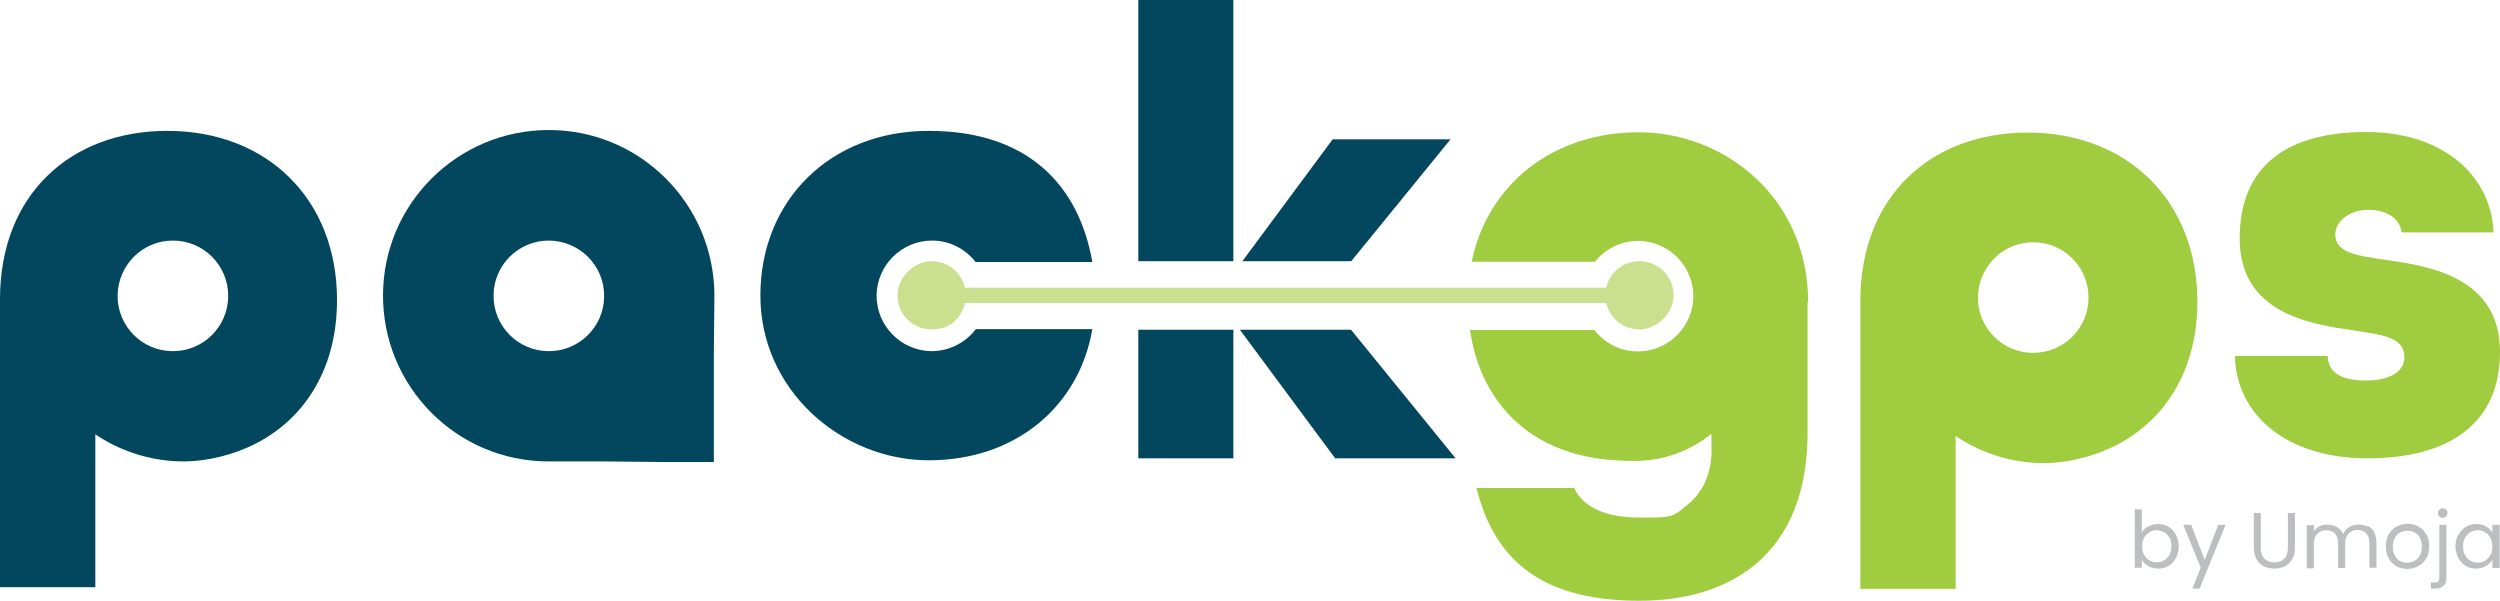
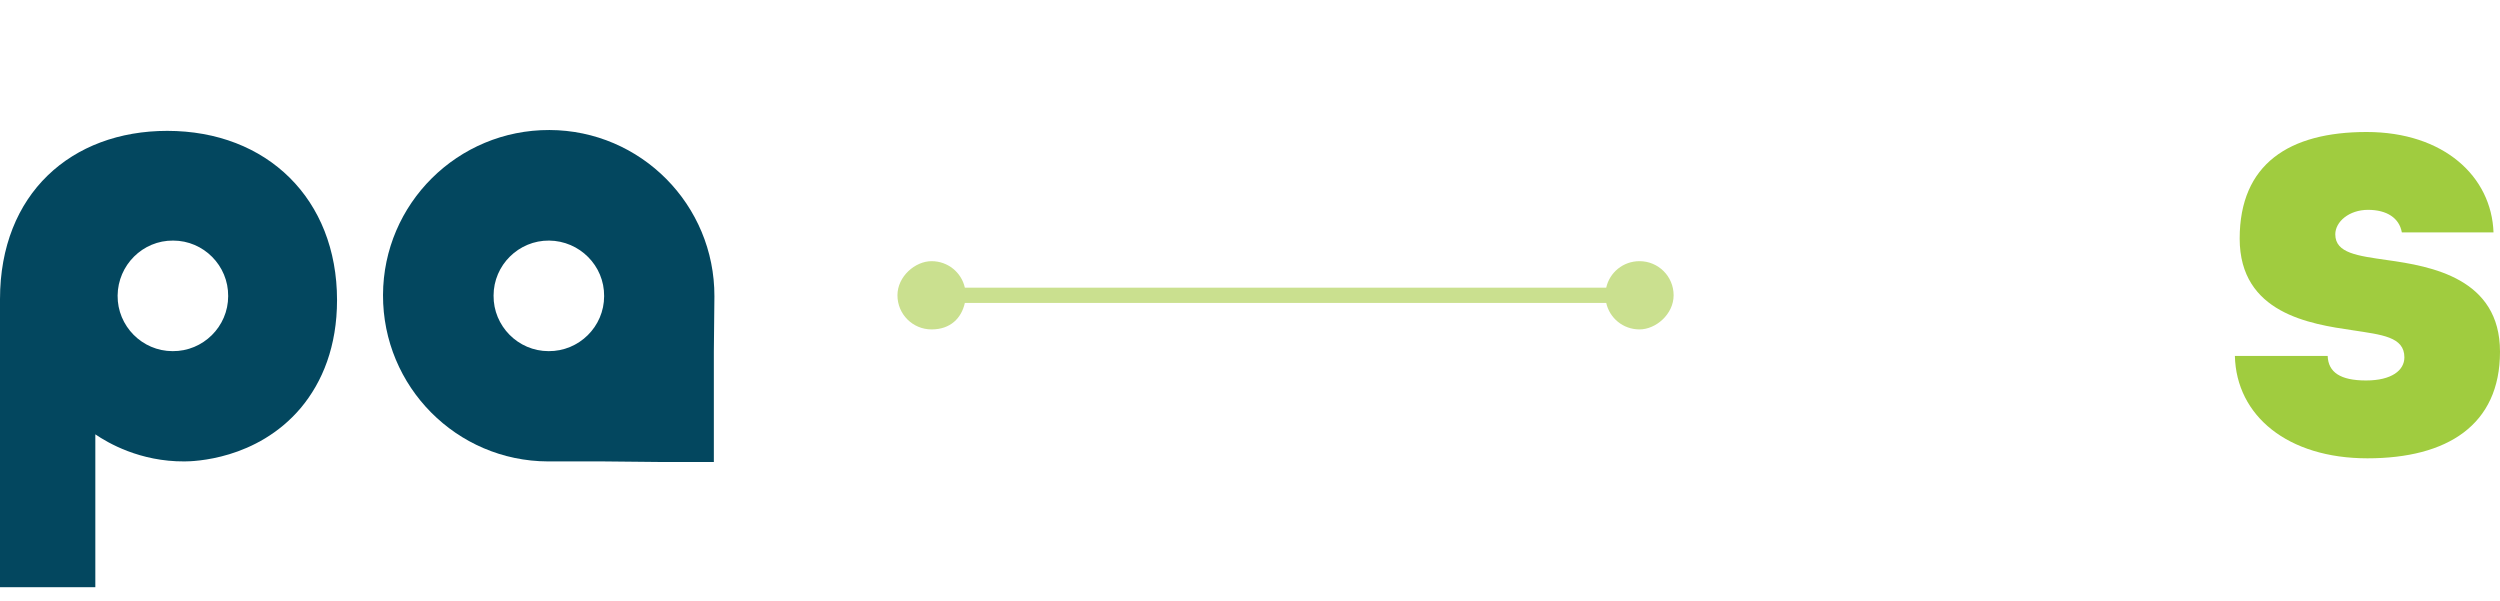
<svg xmlns="http://www.w3.org/2000/svg" id="Layer_1" version="1.1" viewBox="57.3 393.9 886.4 213">
  <g>
    <path className="st1" fill="#03475f" d="M116.6,440.3c-34,0-59.3,22.3-59.3,59.7v102.1h33.8v-54.2c4.4,3,15.8,9.7,31.6,9.6,3.1,0,25.6-.5,41.2-18.9,7.8-9.3,12.9-22,12.9-38.3,0-35.8-24.8-60-60.2-60ZM118.5,518.4c-10.8,0-19.6-8.9-19.5-19.7s8.9-19.6,19.7-19.5c10.8,0,19.6,8.9,19.5,19.7,0,10.8-8.9,19.6-19.7,19.5Z" />
    <path className="st1" fill="#03475f" d="M252.1,440c-32.5-.1-58.9,26.1-59,58.5-.1,32.5,26.1,58.9,58.5,59h19.6c0,0,19.6.2,19.6.2h19.6c0,0,0-19.5,0-19.5v-19.6c0,0,.2-19.6.2-19.6.1-32.5-26.1-58.9-58.5-59ZM232.3,498.7c0-10.8,8.9-19.6,19.7-19.5s19.6,8.9,19.5,19.7c0,10.8-8.9,19.6-19.7,19.5-10.8,0-19.6-8.9-19.5-19.7Z" />
-     <path className="st1" fill="#03475f" d="M403.4,510.6h41.2c-4.7,27.4-27.2,46.5-58,46.5s-59.7-24.7-59.7-58.4,24.7-58.4,59.7-58.4,53.2,19.1,58,46.5h-41.4s0,0,0,0c-3.6-4.6-9.1-7.6-15.4-7.6-10.8,0-19.6,8.7-19.7,19.5,0,10.8,8.7,19.6,19.5,19.7,6.4,0,12.1-3.1,15.7-7.8,0,0,0,0,0,0Z" />
-     <path className="st1" fill="#03475f" d="M460.9,486.5v-92.6h33.7v92.6h-33.7ZM536.4,486.5l35.2-43.2h-41.8l-32,43.2h38.6ZM496.9,510.8l33.8,45.6h42.7l-37.1-45.6h-39.4ZM460.9,510.8v45.6h33.7v-45.6h-33.7Z" />
-     <path className="st3" fill="#a0cc3f" d="M776.2,440.9c-34,0-59.3,22.3-59.3,59.7v102.1h33.8v-54.2c4.4,3,15.8,9.7,31.6,9.6,3.1,0,25.6-.5,41.2-18.9,7.8-9.3,12.9-22,12.9-38.3,0-35.8-24.8-60-60.2-60ZM778.1,519c-10.8,0-19.6-8.9-19.5-19.7s8.9-19.6,19.7-19.5c10.8,0,19.6,8.9,19.5,19.7,0,10.8-8.9,19.6-19.7,19.5Z" />
    <path className="st3" fill="#a0cc3f" d="M849.7,520.1h32.9c.2,5.8,4.5,8.7,13.6,8.7s13.6-3.6,13.6-8.2c0-7.3-8-8-18.3-9.6-15.1-2.2-40.1-6-40.1-32.5s17.6-37.8,45-37.8,44.3,15.8,45,35.6h-32.5c-.9-5.1-5.3-8-12-8s-11.6,4.2-11.6,8.7c0,6.7,8,7.6,18.3,9.1,15.8,2.2,40.1,6.5,40.1,32.5s-18.7,37.8-47,37.8-46.5-15.1-47-36.3Z" />
-     <path className="st3" fill="#a0cc3f" d="M698.2,500.9v46.4c0,43-27.1,59.6-59.6,59.6s-51-12.5-57.8-40h34.6c3.4,7.1,11.6,10.5,23,10.5s11.7.4,18.3-5.5c8.4-7.5,7.5-19,7.4-20.4,0-1.3,0-2.6,0-3.8-2.5,2-6.2,4.6-11.3,6.6-9,3.6-16.7,3.1-21.2,2.9-6.7-.4-26.2-1.5-40.3-17.4-6.3-7.1-11-16.6-12.8-28.9h44.1c3.6,4.6,9.1,7.6,15.4,7.6,10.8,0,19.6-8.7,19.7-19.5,0-10.8-8.7-19.6-19.5-19.7-6.2,0-11.8,2.9-15.4,7.4h-43.7c5.6-27.2,28.5-45.9,59.2-45.9s60.1,23.4,60.1,60.3Z" />
    <path className="st0" fill="#cae08f" d="M638.6,486.5c-5.8,0-10.6,4-11.8,9.4h-227.4c-1.2-5.4-6-9.4-11.8-9.4s-12.1,5.4-12.1,12.1,5.4,12.1,12.1,12.1,10.6-4,11.8-9.4h227.4c1.2,5.4,6,9.4,11.8,9.4s12.1-5.4,12.1-12.1-5.4-12.1-12.1-12.1Z" />
  </g>
-   <path className="st2" fill="#bcbec0" d="M819.1,580.6c1-.6,2.2-.9,3.4-.9s2.6.3,3.7,1c1.1.7,2,1.6,2.6,2.8.6,1.2,1,2.6,1,4.1s-.3,2.9-1,4.1c-.6,1.2-1.5,2.2-2.6,2.8-1.1.7-2.3,1-3.7,1s-2.5-.3-3.5-.9c-1-.6-1.8-1.3-2.3-2.2v2.8h-2.5v-20.7h2.5v8.2c.5-.9,1.3-1.7,2.3-2.2ZM826.5,584.6c-.5-.9-1.1-1.5-1.9-2-.8-.4-1.7-.7-2.6-.7s-1.8.2-2.6.7c-.8.5-1.4,1.1-1.9,2s-.7,1.9-.7,3,.2,2.2.7,3c.5.9,1.1,1.5,1.9,2s1.7.7,2.6.7,1.8-.2,2.6-.7,1.4-1.1,1.9-2c.5-.9.7-1.9.7-3.1s-.2-2.2-.7-3ZM846.4,580l-9.2,22.6h-2.6l3-7.4-6.2-15.2h2.8l4.8,12.4,4.8-12.4h2.6ZM858.9,575.8v12.3c0,1.7.4,3,1.3,3.9.8.8,2,1.3,3.5,1.3s2.7-.4,3.5-1.3c.8-.8,1.3-2.1,1.3-3.9v-12.3h2.5v12.3c0,1.6-.3,3-1,4.1-.7,1.1-1.5,1.9-2.6,2.5-1.1.5-2.4.8-3.7.8s-2.6-.3-3.7-.8c-1.1-.5-2-1.4-2.6-2.5-.6-1.1-1-2.5-1-4.1v-12.3h2.5ZM896.9,580.4c.9.5,1.7,1.2,2.2,2.2.5,1,.8,2.2.8,3.6v9h-2.5v-8.7c0-1.5-.4-2.7-1.1-3.5s-1.8-1.2-3.1-1.2-2.4.4-3.2,1.3c-.8.8-1.2,2.1-1.2,3.7v8.5h-2.5v-8.7c0-1.5-.4-2.7-1.1-3.5-.8-.8-1.8-1.2-3.1-1.2s-2.4.4-3.2,1.3c-.8.8-1.2,2.1-1.2,3.7v8.5h-2.5v-15.3h2.5v2.2c.5-.8,1.2-1.4,2-1.8.8-.4,1.8-.6,2.8-.6s2.4.3,3.4.9,1.7,1.4,2.2,2.5c.4-1.1,1.1-1.9,2.1-2.5,1-.6,2.1-.9,3.3-.9s2.3.2,3.2.7ZM906.9,594.6c-1.2-.7-2.1-1.6-2.7-2.8-.7-1.2-1-2.6-1-4.2s.3-3,1-4.2c.7-1.2,1.6-2.1,2.8-2.8,1.2-.6,2.5-1,3.9-1s2.8.3,3.9,1c1.2.6,2.1,1.6,2.8,2.8.7,1.2,1,2.6,1,4.2s-.3,3-1,4.2c-.7,1.2-1.6,2.1-2.8,2.8-1.2.7-2.5,1-4,1s-2.7-.3-3.9-1ZM913.4,592.7c.8-.4,1.5-1.1,1.9-1.9.5-.9.7-1.9.7-3.1s-.2-2.3-.7-3.1c-.5-.9-1.1-1.5-1.9-1.9s-1.6-.6-2.5-.6-1.8.2-2.6.6c-.8.4-1.4,1.1-1.9,1.9-.5.9-.7,1.9-.7,3.1s.2,2.3.7,3.2c.5.9,1.1,1.5,1.8,1.9.8.4,1.6.6,2.5.6s1.8-.2,2.6-.6ZM924.7,598.6c0,1.4-.3,2.4-1,3-.7.6-1.7,1-3,1h-1.5v-2.2h1.1c.7,0,1.2-.1,1.5-.4.3-.3.4-.8.4-1.4v-18.6h2.5v18.7ZM922.2,577c-.3-.3-.5-.7-.5-1.2s.2-.9.5-1.2c.3-.3.7-.5,1.2-.5s.9.2,1.2.5c.3.3.5.7.5,1.2s-.2.9-.5,1.2c-.3.3-.7.5-1.2.5s-.9-.2-1.2-.5ZM929,583.5c.6-1.2,1.5-2.1,2.6-2.8,1.1-.7,2.3-1,3.7-1s2.5.3,3.5.9c1,.6,1.7,1.3,2.2,2.2v-2.8h2.6v15.3h-2.6v-2.9c-.5.9-1.3,1.6-2.3,2.2s-2.2.9-3.5.9-2.6-.3-3.7-1c-1.1-.7-2-1.6-2.6-2.8s-1-2.6-1-4.1.3-2.9,1-4.1ZM940.3,584.6c-.5-.9-1.1-1.5-1.9-2-.8-.5-1.7-.7-2.6-.7s-1.8.2-2.6.7c-.8.4-1.4,1.1-1.9,2-.5.9-.7,1.9-.7,3s.2,2.2.7,3.1c.5.9,1.1,1.5,1.9,2,.8.5,1.7.7,2.6.7s1.8-.2,2.6-.7,1.4-1.1,1.9-2c.5-.9.7-1.9.7-3s-.2-2.2-.7-3Z" />
</svg>